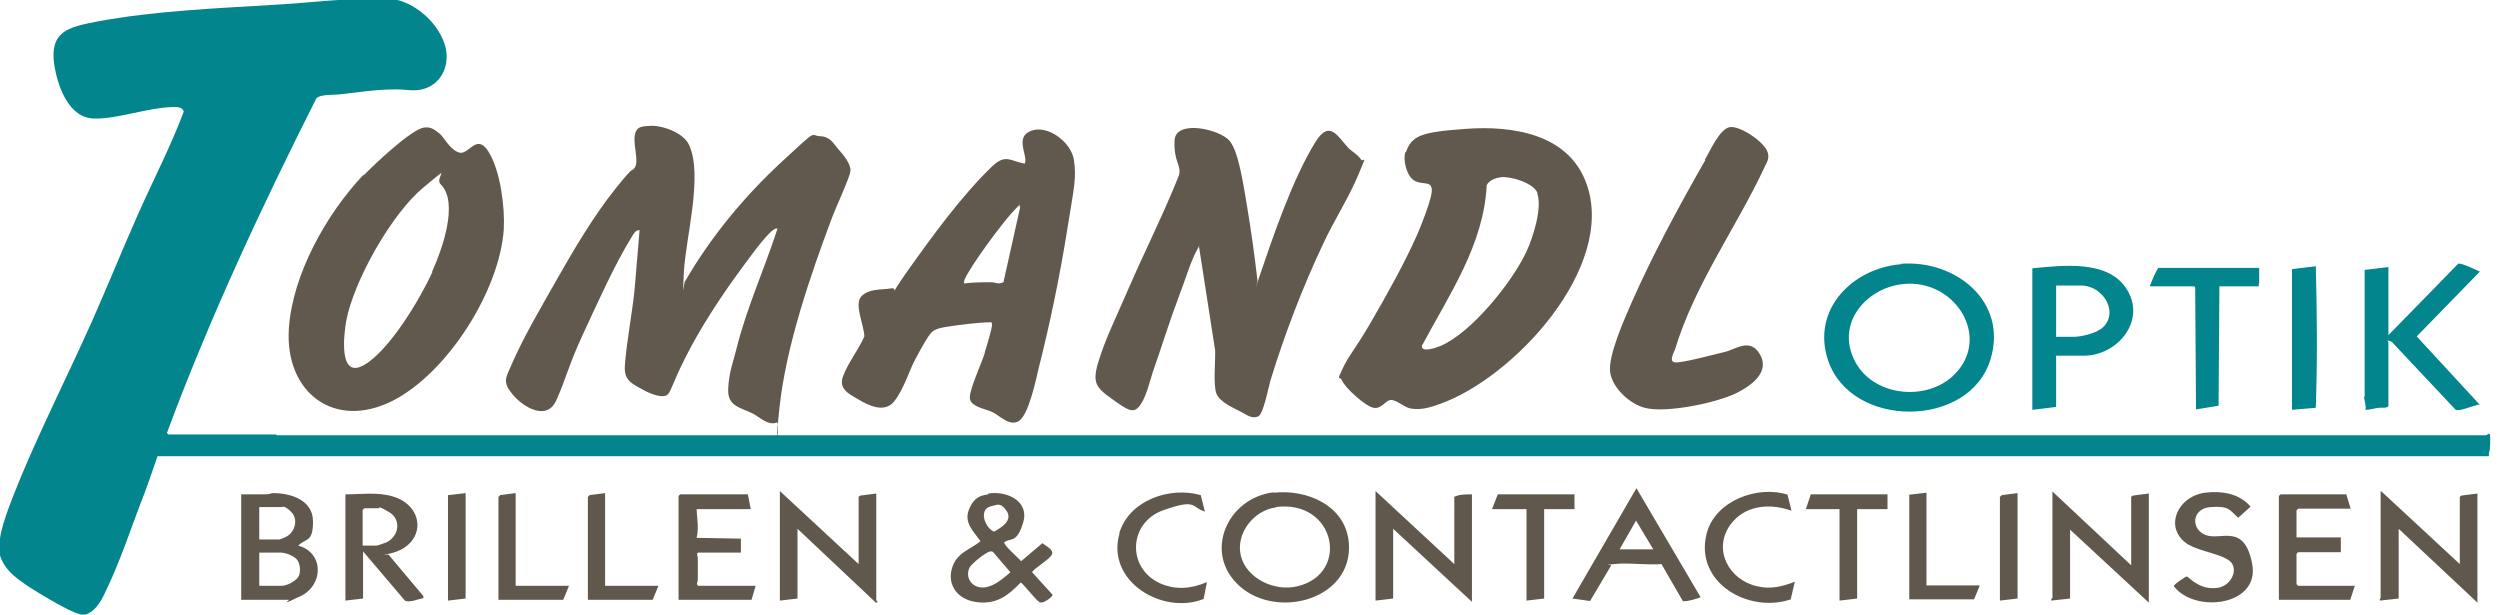
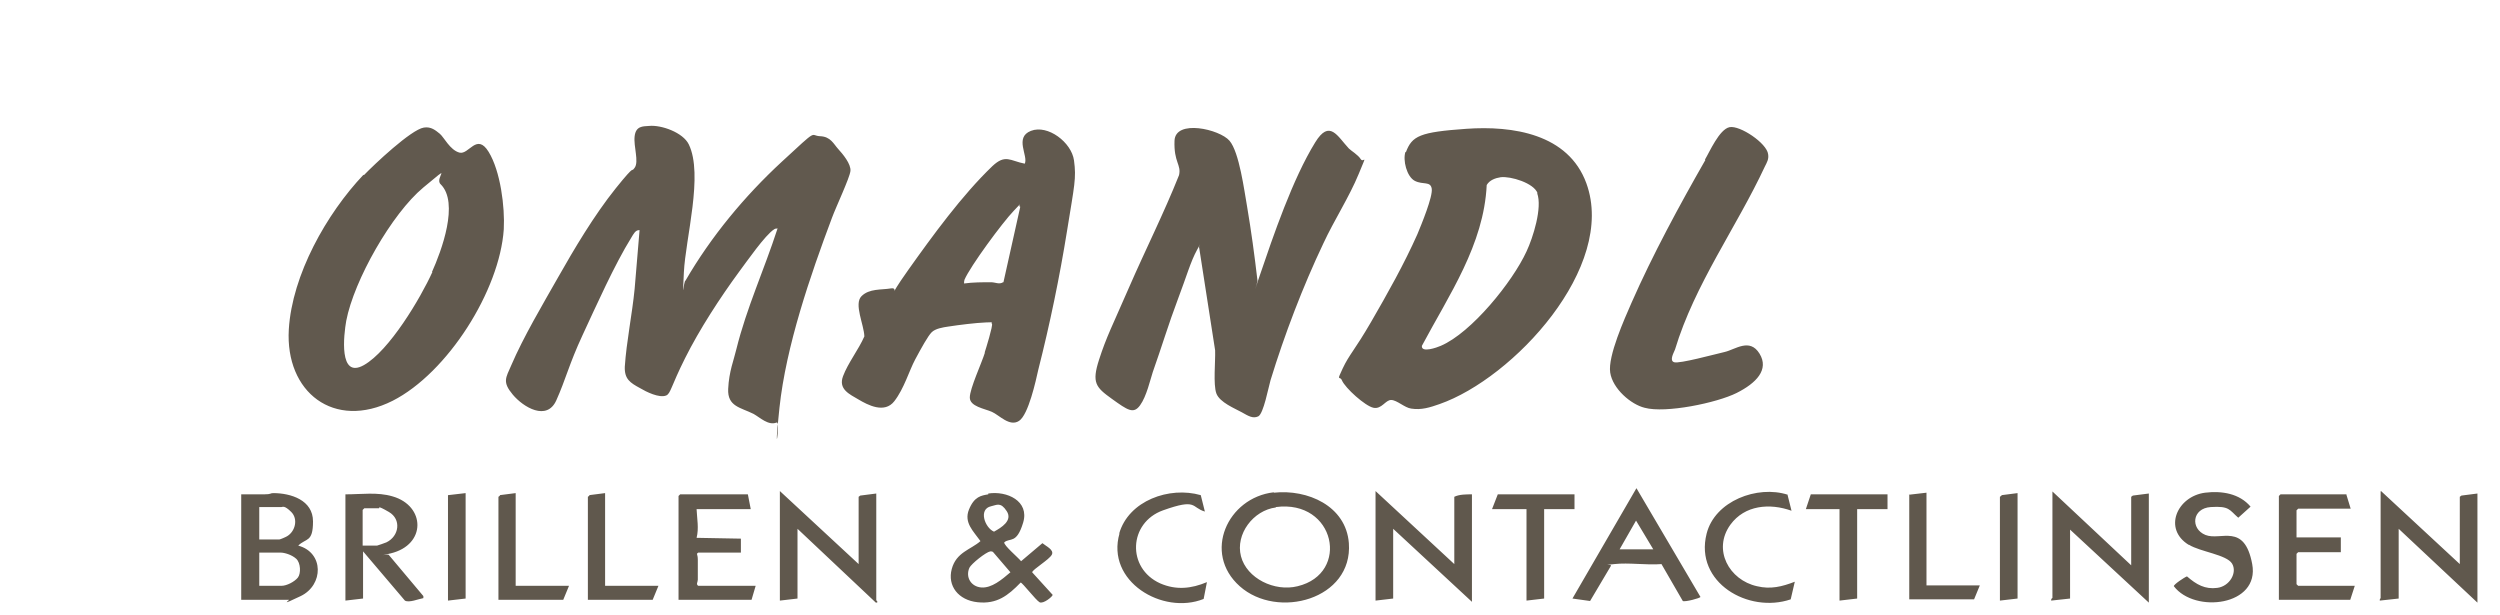
<svg xmlns="http://www.w3.org/2000/svg" id="Ebene_1" version="1.1" viewBox="0 0 609.4 149.8">
  <path d="M310.5,120.1c8.2-.9,17.6,3.2,18.3,12.3,1,13.7-17.4,18.7-26.6,10.5-9.1-8.1-3-21.6,8.3-22.9v.1ZM311,123.7c-5.5.7-9.9,6.5-8.5,11.9s8.2,8.7,13.8,7.3c12.9-3.1,9.2-21.2-5.3-19.3v.1ZM240.9,120.3c4.5-.7,10.1,1.8,8.5,7.1s-3.2,3.6-4.6,4.8c-.2.7,3.5,3.8,4.1,4.6l5.2-4.4c.8.7,2.9,1.6,2.3,2.8s-4.7,3.6-4.8,4.3l5,5.5c0,.4-2.3,2.3-3.2,1.8s-4.2-4.8-4.6-4.8c-3.1,3.2-5.8,5.3-10.5,4.8s-7.4-4-6.3-8.1,4.6-4.7,7-6.8c-1.7-2.4-4.1-4.5-2.8-7.7s3-3.4,4.7-3.7v-.2ZM241.6,123.4c-3.2.7-1.5,5.3.7,6.2,1.8-1,4.6-2.7,3.1-5s-2.4-1.5-3.8-1.2ZM241.4,134.4c-1.1.2-4.6,3-5.1,4-1,2.3.4,4.6,2.9,4.8s5-1.9,7.1-3.7l-4.2-4.9c-.2-.2-.4-.2-.7-.2h0ZM58.8,120.5h5.6c1.8,0,1.4-.3,2.2-.3,4.3,0,9.7,1.7,9.7,6.9s-1.7,4-3.6,5.9c6.3,1.7,6.2,9.6.6,12.3s-2.5.9-2.9.9h-11.6s0-25.7,0-25.7ZM63.2,131.5h4.9c.2,0,1.6-.6,1.9-.8,2-1.2,2.7-4.2,1-5.9s-2.1-1.2-2.4-1.2h-5.4s0,7.9,0,7.9ZM63.2,142.8h5.4c1.3,0,3.2-1,4-2s.7-3.6-.4-4.6-2.9-1.5-3.8-1.5h-5.2v8.2-.1ZM580.3,119.8v26s-.3.3-.2.6l4.6-.5v-17l19.2,18v-26.6l-3.9.5-.4.3v16.4l-19.2-17.8-.1.1ZM500.2,145.8s-.3.3-.2.6l4.6-.5v-16.8l19.2,17.8v-26.6l-3.9.5-.4.3v16.7l-19.2-18v26h-.1ZM335.3,119.8v26.6l4.3-.5v-17l19.2,17.8v-26.2c-1.4,0-3.1,0-4.3.6v16.4l-19.2-17.8v.1ZM190.1,119.8v26.6l4.3-.5v-17l19.1,18c.8,0,.1-.5.1-.6v-26l-3.9.5-.4.3v16.4l-19.2-17.8v.1ZM84.3,120.5c3.8,0,7.7-.6,11.4.5,8,2.3,8.3,11.8-.5,13.9s-.4-.2-.4.4l8.4,10v.5c-1.2.2-3.5,1.2-4.5.6l-10.2-12v11.5l-4.3.5v-25.9h.1ZM88.4,133h3.5c.1,0,2.1-.7,2.3-.8,3.1-1.5,3.7-5.6.6-7.4s-2.2-.9-2.4-.9h-3.6l-.4.4v8.8-.1ZM398.9,119l15.6,26.5c0,.3-3.8,1.3-4.3,1l-5.2-9c-3.6.3-8-.4-11.5,0s-.6,0-.8.4l-5.1,8.6-4.3-.6,15.6-26.9h0ZM394.8,133.9h8.2l-4.2-7-4,7ZM165.8,120.5l-.4.4v25.3h17.8l1-3.4h-14c-.6-.4-.1-.9-.1-1.5v-4.8c0-1.6-.5-1.4.1-1.8h10.4v-3.4l-10.8-.2c.6-2.3.1-4.7,0-7h13.2l-.7-3.6h-16.5ZM572,120.5h-16.1l-.4.4v25.3h17.4l1.1-3.4h-13.8l-.4-.4v-7.4l.4-.4h10.4v-3.6h-10.8v-6.6l.4-.4h12.8l-1.1-3.6.1.1ZM533.6,132.8c2.7,1.7,9.2,2.4,10.5,4.6s-.6,5.5-3.6,5.9-5.1-.8-7.4-2.8c-.6.2-3.3,2-3.2,2.4,5.1,6.7,21,4.8,19.1-5.4s-7.7-5.6-11.4-7.1-3.3-6.5,1.3-6.8,4.5.7,6.7,2.6l3-2.7c-2.7-3.2-7-3.9-11.1-3.4-6.8.9-10.3,8.8-4,12.7h.1ZM272.9,130c-3.4,11.7,10.5,20,20.5,16l.8-4.1c-3.8,1.6-7.5,2-11.4.3-8.2-3.7-7.7-14.8.7-17.8s6.8-.7,10.2.3l-1-4c-7.6-2.2-17.6,1.3-19.9,9.4l.1-.1ZM435.8,120.6c-7.4-2.4-17.8,1.5-19.8,9.5-3,11.9,10.2,19.5,20.5,16l1-4.3c-3.1,1.2-5.9,1.9-9.2,1.1-6.8-1.5-10.9-8.9-6.5-15,3.5-4.8,9.6-5.3,14.9-3.4l-1-4,.1.1ZM365.1,120.5l-1.4,3.6h8.4v22.3l4.3-.5v-21.8h7.4v-3.6h-18.7,0ZM441.4,120.5l-1.2,3.6h8.2v22.3l4.3-.5v-21.8h7.4v-3.6h-18.7,0ZM465.4,120.7v25.4h15.8l1.4-3.4h-13v-22.6l-4.3.5.1.1ZM121.9,120.8l-.4.3v25.1h15.8l1.4-3.4h-13v-22.6l-3.9.5.1.1ZM143.7,120.8l-.4.3v25.1h15.8l1.4-3.4h-13v-22.6l-3.9.5.1.1ZM487.9,120.8l-.4.3v25.3l4.3-.5v-25.7l-3.9.5v.1ZM109.2,120.7v25.7l4.3-.5v-25.7l-4.3.5Z" fill="#60584d" />
-   <path d="M463.4,64.4c-11.9,1-21.9,11.1-17.8,23.4,5.6,16.8,34.5,16.7,39.6-.2,4.3-14.1-8.5-24.3-21.8-23.3v.1ZM476.6,91.1c-6.5,6.8-19.5,5.7-24.2-2.6-6.1-10.8,5-21.1,15.9-19.1,10.1,1.9,16,13.7,8.3,21.7h0ZM550.6,69.1v.7h-9.6l-.2,29.1-5.5.9-.2-29.5c0-.2,0-.3-.2-.5h-10.8c-.1-.4.2-.5.2-.7.5-1.3,1.1-2.7,1.8-3.8h24.6v3.8h-.1ZM604.6,98.6c-1.3,0-5,1.8-6,1.3l-15.6-16.6-.9-.3c-.3,0,.1.3.1.4v15.6c-.5.6-1.5.3-2.3.4-1.1.1-2.1.5-3.2.5.4-1.1.2-2.2.2-3.4h-.5v-30.7l5.8-.7v16.6l17-17.4c.8-.3,4.3,1.5,5.3,1.9l-15.4,15.8,15.4,16.7.1-.1ZM564.5,64.8c.3,11.5.4,23.1,0,34.6l-5.8.5v-34.3l5.8-.7v-.1ZM495.4,65.3v34.6l5.8-.7v-12.5h6.8c8,0,15.1-8.3,10.6-15.9-4.4-7.6-15.8-6.1-23.2-5.4v-.1ZM511.9,80.3c-1.3,1-4.7,1.8-6.3,1.8h-4.4v-12.5h6.1c5.6,0,9.6,7.1,4.7,10.7h-.1ZM576.5,96.5h.5c0,1.1.1,2.3-.2,3.4h-.2c.2-1-.2-2.1-.3-2.8s.2-.5.2-.6ZM606.7,110.2v1H38.4c-1.4,4.1-2.8,8.2-4.4,12.2-2.4,6.4-4.9,13.7-7.8,19.8-1.2,2.6-2.5,5.6-5.3,6.6h-1.2c-2.1-.6-3.8-1.6-5.7-2.6-2.8-1.6-6.5-3.7-9-5.6C2.8,140,.8,138.1,0,135.4.1,134.1-.2,132.6,0,131.3c.5-4.1,3.6-11.3,5.2-15.3,5.3-12.6,11.5-24.9,17.1-37.4,3.9-8.8,7.5-17.7,11.4-26.5,3.7-8.3,7.9-16.4,11.1-24.9-.4-1.3-1.9-1.1-3-1.1-5.9.2-13.2,2.9-18.7,2.8-6.4,0-9.1-8-9.9-13.3-1.1-8,3.6-9,10.2-10.3,14.3-2.7,30-3.3,44.6-4.2,5.5-.3,11.2-1,16.7-1.2h11.8c5.4,1.2,10.7,6.2,12.1,11.6,1,4.1-.7,8.5-4.8,10-2.6,1-4.9.2-7.6.3-4.5,0-8.9.7-13.4,1.2-1.4.2-4.7-.1-5.7,1-13.4,26.6-26,53.5-36.4,81.5l.3.4h26.3l.2.2h538.5l.7-.4c.3,0,.2.4.3.6,0,.7.1,3.6-.3,4v-.1Z" fill="#02858c" />
  <path d="M189.6,55.7c-.4,0-.6,0-.9.2-2.2,1.4-6.7,7.9-8.5,10.3-4.7,6.4-9.7,14.1-13.2,21.1s-3.5,8.6-4.6,9.1c-1.7.7-4.9-.9-6.4-1.8-2.4-1.3-3.8-2.2-3.7-5.2.4-6.1,1.8-12.8,2.4-19l1.2-14.3c-1-.1-1.5,1-2,1.8-4.1,6.6-8.6,16.7-11.9,23.8s-4.1,10.8-6.4,15.9-8,1.7-10.6-1.4-1.7-4.1-.4-7.1c3-7,7.7-14.9,11.5-21.6s8.7-15,14-21.6,3.5-3.5,4.6-5-.3-5.2,0-7.7,2-2.4,3.5-2.5c3-.3,8.3,1.6,9.7,4.5,3.6,7.4-.8,22.9-1.2,31.2s-.1,2.1.4,2c6.2-10.7,14.4-20.6,23.5-29s6.7-6.3,9.3-6.2,3.3,1.9,4.4,3.1,3.2,3.7,3,5.4-3.5,8.7-4.5,11.4c-5.3,14.1-11.2,31.3-12.8,46.3s.4,3.1-.7,3.6c-2,.8-4-1.2-5.6-2.1-3.2-1.6-6.4-1.8-6.2-6.1s1.4-7.1,2-9.7c2.5-10.1,6.8-19.4,10-29.3l.1-.1ZM342.6,37c-.7,2,.3,6.1,2.3,7.1s3.8,0,4.1,1.9-2.5,8.7-3.5,11.1c-3.2,7.2-7.3,14.5-11.3,21.4s-5.3,7.9-6.9,11.3-.7,1.7-.2,2.9c.8,1.9,5.7,6.3,7.7,6.7s2.9-1.9,4.3-1.9,3.3,1.9,4.9,2.1c2.5.4,4.6-.3,6.9-1.1,18-6.3,43.2-33.4,35.8-53.8-4.4-12.1-18-14.1-29.3-13.3-11.3.8-13.2,1.7-14.7,5.7l-.1-.1ZM374.7,47.1c1.3,3.5-1,10.8-2.6,14.2-3.4,7.4-13.4,19.8-20.9,23-.9.4-4.8,1.8-4.6,0,6.6-12.4,15.1-24.6,15.8-39.2.7-1.2,2.1-1.7,3.4-1.9,2.4-.3,8.1,1.4,9,3.9h-.1ZM304,50.4c-.7-3.9-1.9-13.3-4.3-16.1s-13.2-5.3-13.4,0,1.7,5.8,1.1,8.4c-3.7,9.3-8.2,18.2-12.2,27.4-4,9.2-5.5,12-7.3,17.6s-.8,6.7,3.1,9.5,5.3,3.8,6.9,1.6,2.5-6.3,3.1-8.1c2.1-5.9,3.9-11.9,6.1-17.7s3.1-9.2,4.7-12.1.2-.5.5-.6l3.9,25.1c.1,2.7-.5,8.3.3,10.5s4.6,3.7,6.2,4.6,2.7,1.6,4,1,2.5-7.1,3-8.8c3.4-11.1,7.9-22.9,12.9-33.4,2.6-5.6,6.3-11.3,8.6-16.9s1.2-2.5.5-3.6-2.3-2-2.9-2.6c-2.8-3-4.7-7.2-8.2-1.5-5.5,8.9-10.2,22.7-13.6,32.7-3.4,10-.1.9-.5.8-.7-6-1.5-11.9-2.5-17.8h0ZM240.1,85.9c-.8,2.6-3.7,8.8-3.7,11s3.6,2.7,5.4,3.5,4.3,3.7,6.6,2.2,4.1-9.8,4.7-12.5c2.8-11,5.2-22.6,7-33.8s2.3-12.8,1.7-17.2-6.4-8.8-10.5-7.2-.6,6.1-1.5,8c-3.6-.7-4.7-2.4-7.9.6-7.4,7.1-14.6,17-20.5,25.3-5.9,8.3-1.8,4.1-4.2,4.5s-5.3,0-7.2,1.9.6,6.9.7,9.8c-1.4,3.2-4,6.5-5.2,9.7s1.6,4.4,3.8,5.7,6.3,3.5,8.7.4,3.6-7.4,5.1-10.2,3.1-5.7,4-6.6,2.7-1.2,4.1-1.4c2.6-.4,6.6-.9,9.1-1s1,0,1.5.3c.3.4-1.5,6.2-1.8,7.1l.1-.1ZM244.5,68.8c-.9.6-1.9,0-2.9,0-2.2,0-4.4,0-6.6.3,0-.3,0-.6.1-.9,1.4-3.3,9.3-14,12-16.8s.8-1.1,1.6-1l-4.1,18.4h-.1ZM88.6,42.6c-9,9.5-17.4,24.4-18.2,37.7-.9,15.3,11,24.6,25.3,17.4,13.4-6.8,26.1-26.9,27.1-41.8.3-5.4-.8-14.2-3.7-18.9s-4.8.8-7.1.2-3.8-3.8-4.8-4.6-2.1-1.8-3.9-1.5c-3.1.5-12.1,9-14.6,11.6l-.1-.1ZM105.4,66.3c-2.9,6.4-10.5,19.2-16.7,22.7s-4.9-7.4-4.3-10.8c1.9-9.9,11.1-26.1,18.8-32.5s2.6-2.3,4.2-.8c4.6,4.5.2,16.3-2.1,21.4h.1ZM415.7,39c-6.3,11-12.9,23.2-18,34.8-1.7,3.9-5.8,13-5.2,17s5.1,7.8,8.4,8.6c5.1,1.4,17.6-1.2,22.4-3.6s8-5.7,5.6-9.6-5.9-1-8.5-.4-11,2.9-12.3,2.5,0-2.5.2-3.1c4.8-15.9,15-29.8,21.9-44.6.5-1,1-1.8.8-3-.3-2.7-6.9-7.1-9.4-6.6s-4.9,6.1-6,7.9l.1.1Z" fill="#61594e" />
</svg>